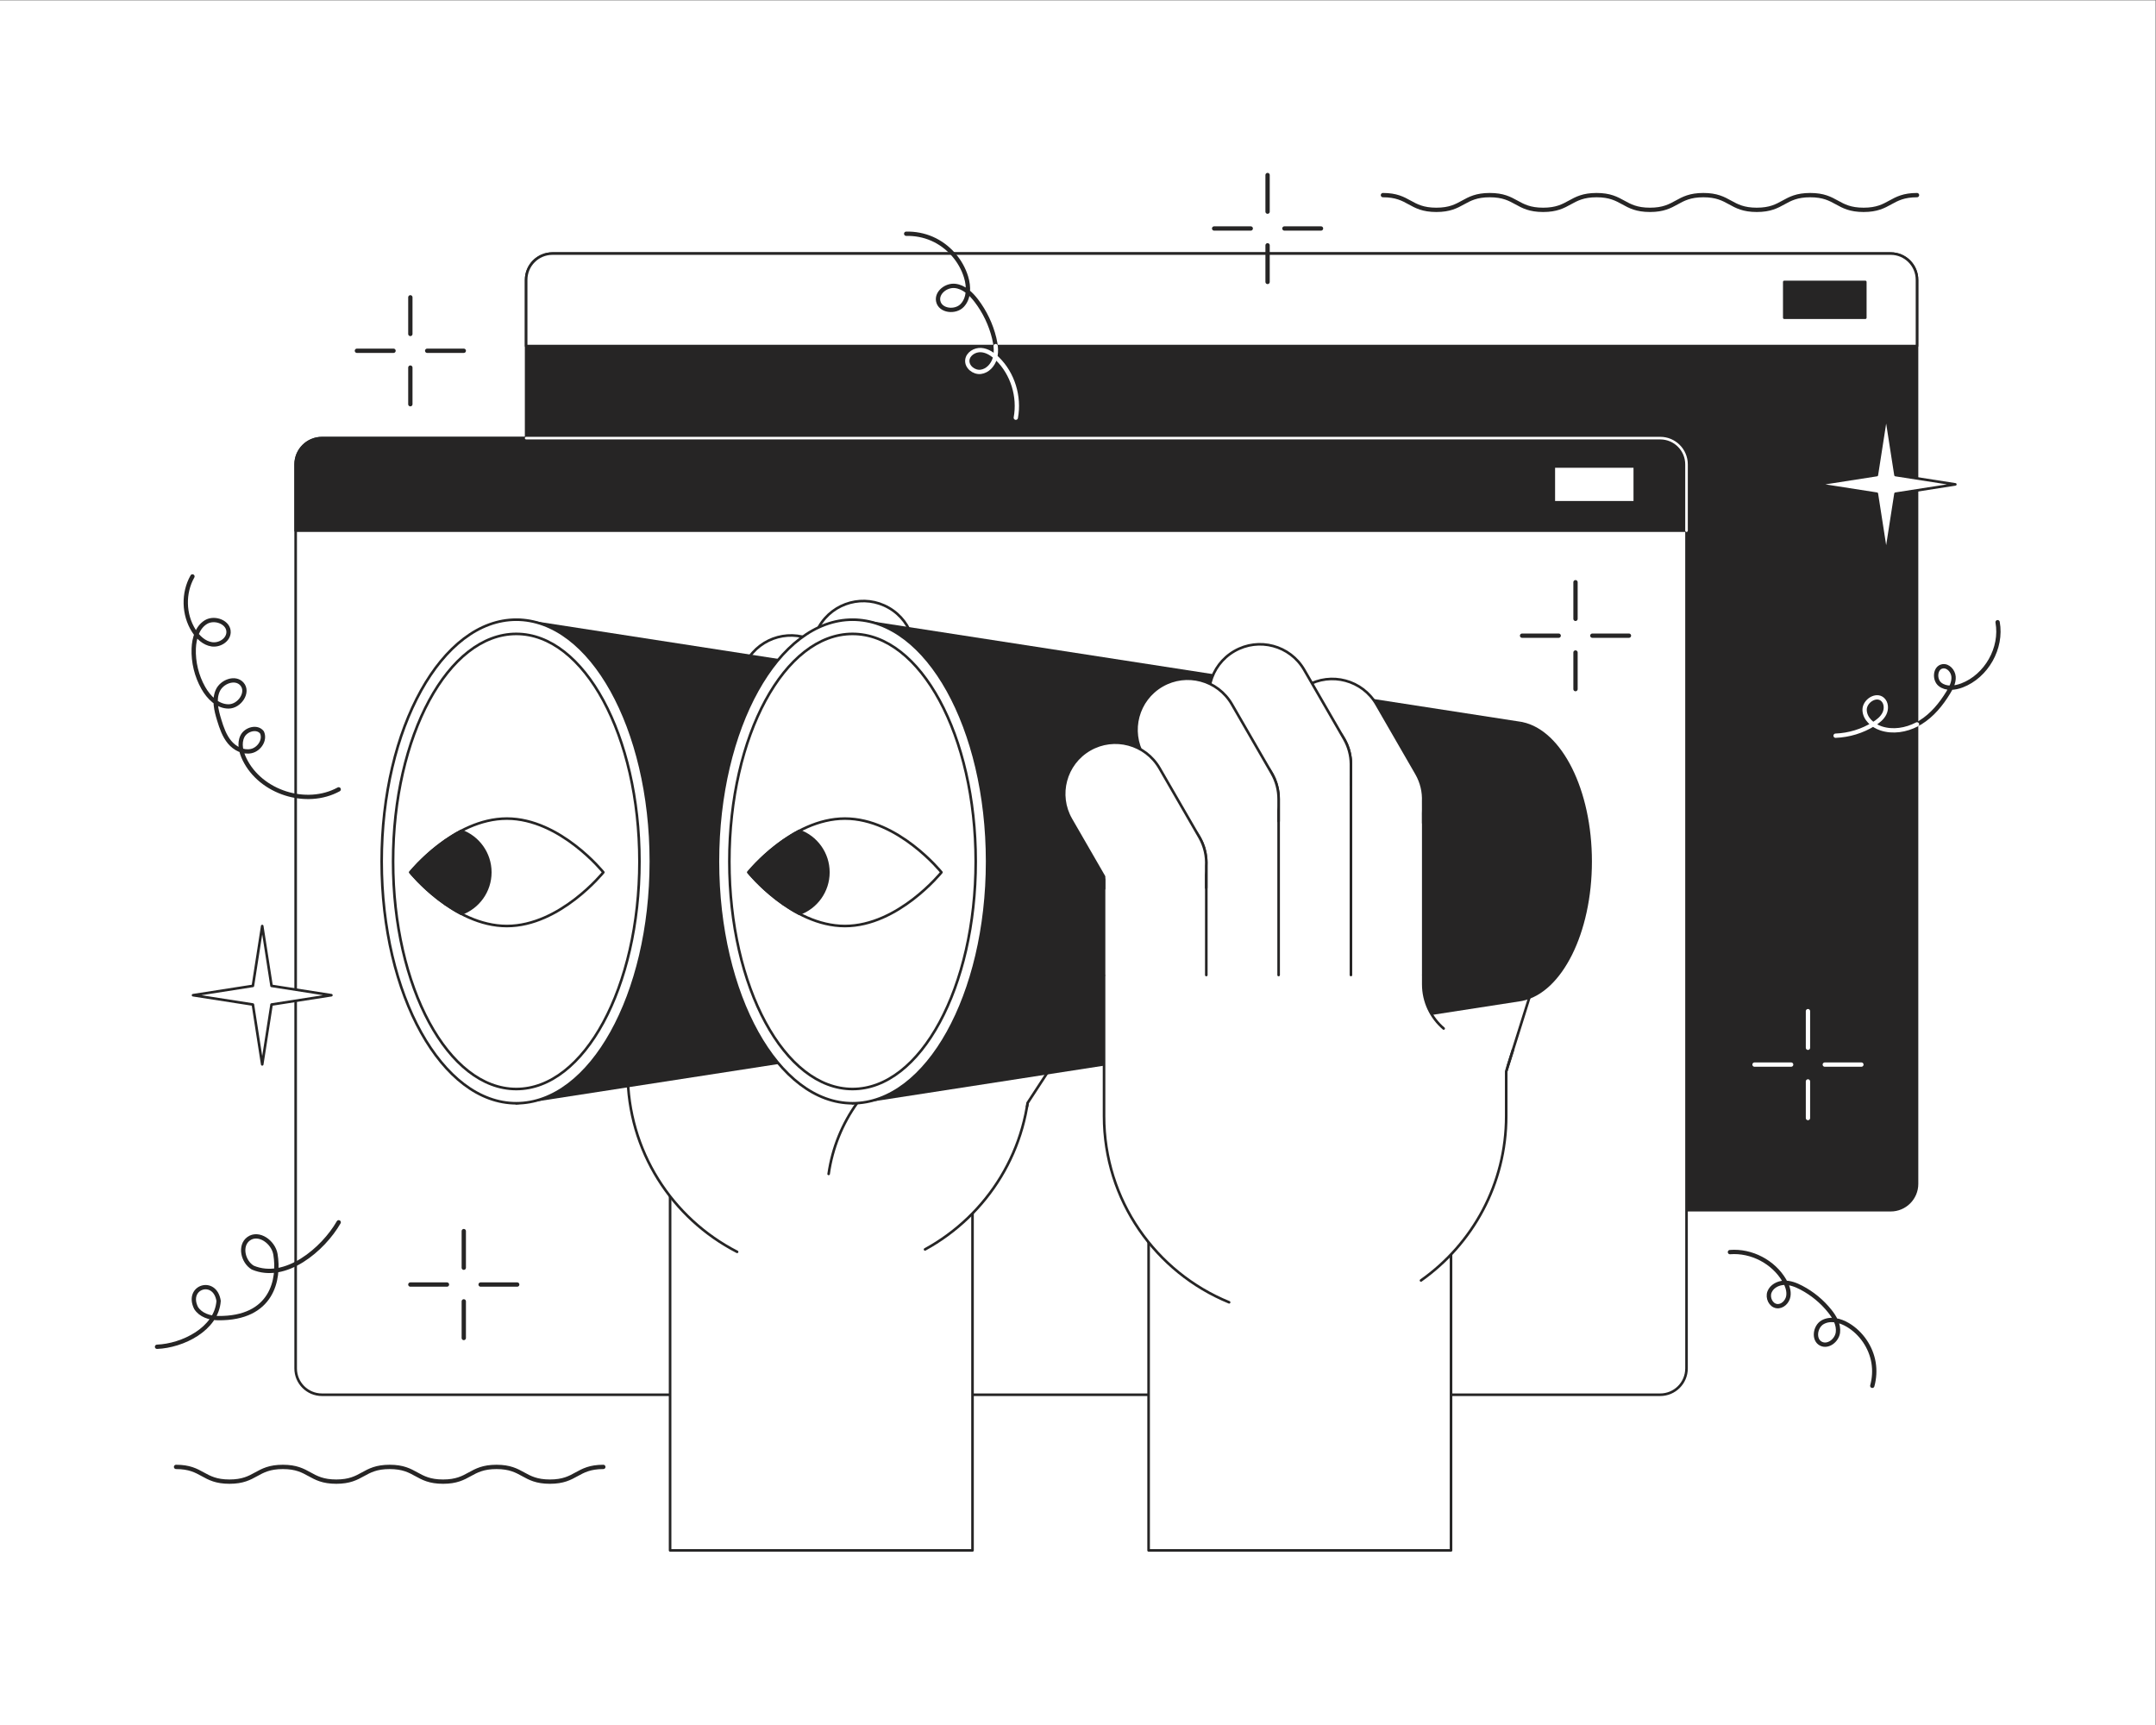
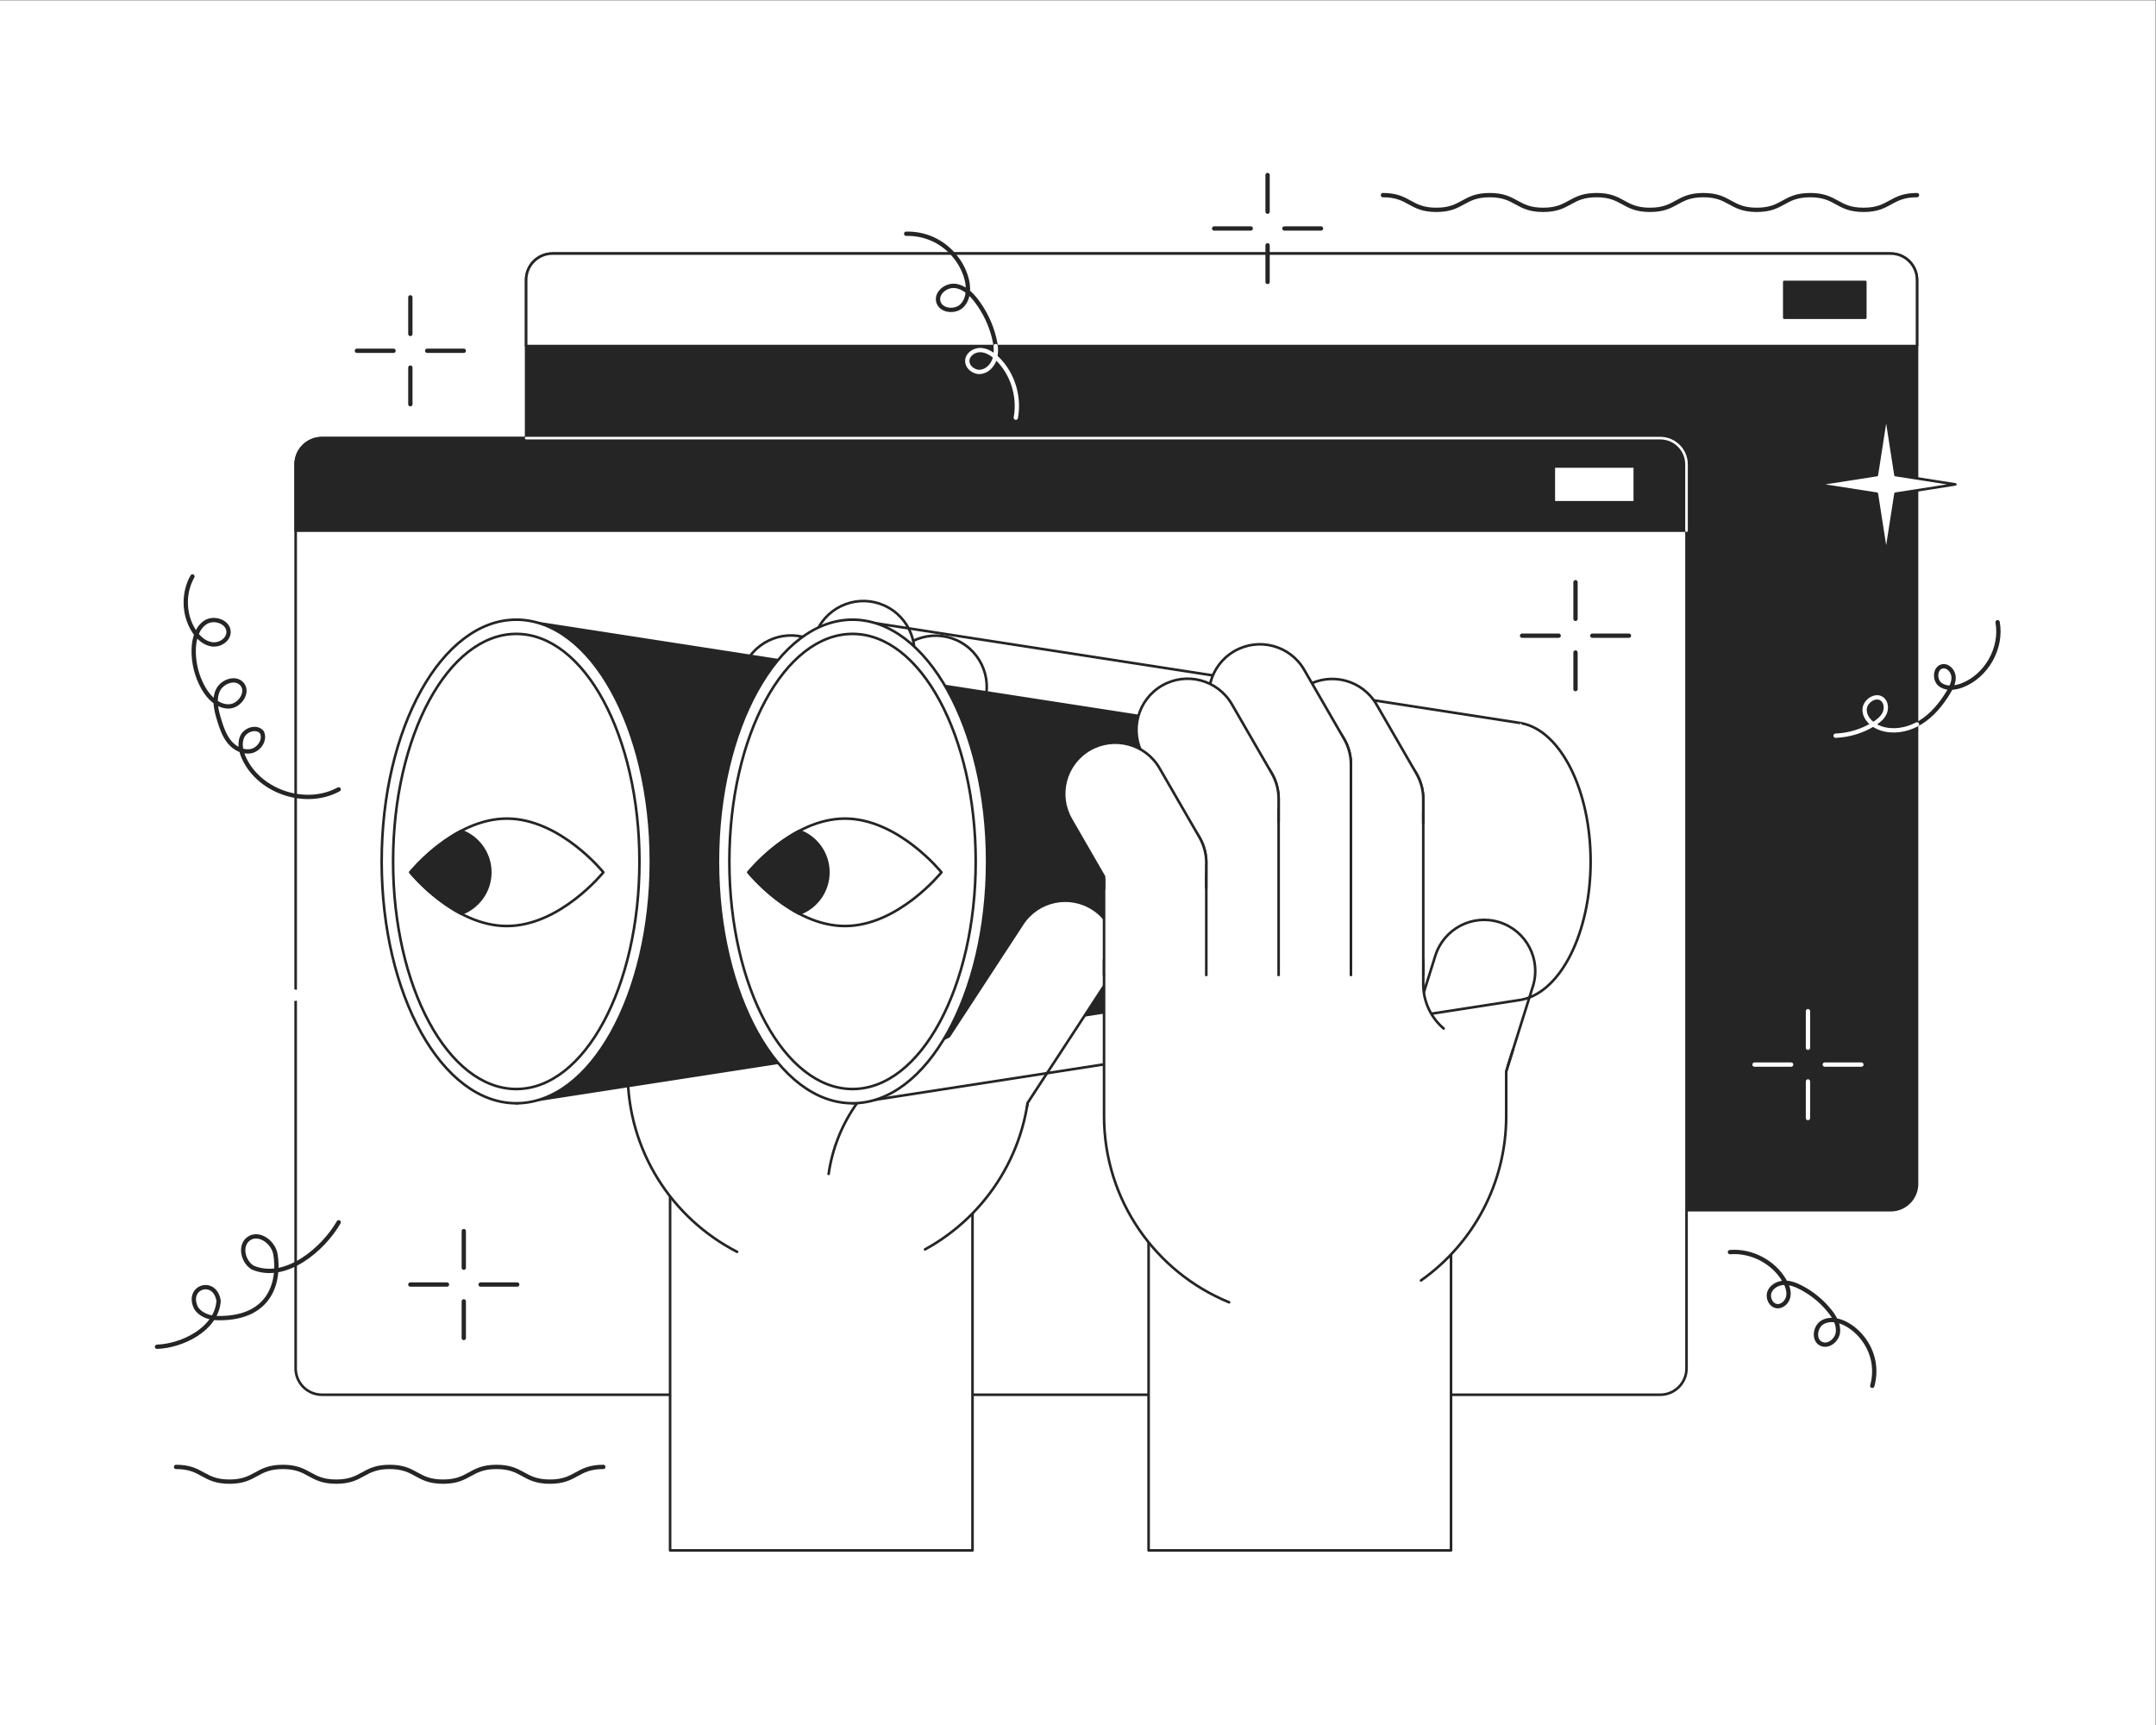
<svg xmlns="http://www.w3.org/2000/svg" xmlns:ns1="http://sodipodi.sourceforge.net/DTD/sodipodi-0.dtd" xmlns:ns2="http://www.inkscape.org/namespaces/inkscape" version="1.1" id="svg2" width="6666.667" height="5333.333" viewBox="0 0 6666.667 5333.333" ns1:docname="221086653_22605c83-9ca8-44a0-871e-51a1fe45a0c0.eps">
  <rect x="0" y="0" width="6666.667" height="5333.333" fill="#808080" stroke="none" />
  <defs id="defs6" />
  <ns1:namedview id="namedview4" pagecolor="#ffffff" bordercolor="#000000" borderopacity="0.25" ns2:showpageshadow="2" ns2:pageopacity="0.0" ns2:pagecheckerboard="0" ns2:deskcolor="#d1d1d1" />
  <g id="g8" ns2:groupmode="layer" ns2:label="ink_ext_XXXXXX" transform="matrix(1.333,0,0,-1.333,0,5333.333)">
    <g id="g10" transform="scale(0.1)">
      <path d="M 50000,0 H 0 V 40000 H 50000 V 0" style="fill:#ffffff;fill-opacity:1;fill-rule:nonzero;stroke:none" id="path12" />
      <path d="M 43858.9,11940.9 H 12814.8 c -336.8,0 -609.9,273.1 -609.9,609.9 v 20968 c 0,336.8 273.1,609.9 609.9,609.9 h 31044.1 c 336.8,0 609.8,-273.1 609.8,-609.9 v -20968 c 0,-336.8 -273,-609.9 -609.8,-609.9" style="fill:#262525;fill-opacity:1;fill-rule:nonzero;stroke:none" id="path14" />
      <path d="M 43858.9,11940.9 H 12814.8 c -336.8,0 -609.9,273.1 -609.9,609.9 v 20968 c 0,336.8 273.1,609.9 609.9,609.9 h 31044.1 c 336.8,0 609.8,-273.1 609.8,-609.9 v -20968 c 0,-336.8 -273,-609.9 -609.8,-609.9 z" style="fill:none;stroke:#262525;stroke-width:60;stroke-linecap:round;stroke-linejoin:round;stroke-miterlimit:10;stroke-dasharray:none;stroke-opacity:1" id="path16" />
      <path d="M 44468.7,31982.9 H 12204.9 v 1535.9 c 0,336.8 273.1,609.9 609.9,609.9 h 31044.1 c 336.8,0 609.8,-273.1 609.8,-609.9 v -1535.9" style="fill:#ffffff;fill-opacity:1;fill-rule:nonzero;stroke:none" id="path18" />
      <path d="M 44468.7,31982.9 H 12204.9 v 1535.9 c 0,336.8 273.1,609.9 609.9,609.9 h 31044.1 c 336.8,0 609.8,-273.1 609.8,-609.9 z" style="fill:none;stroke:#262525;stroke-width:60;stroke-linecap:round;stroke-linejoin:round;stroke-miterlimit:10;stroke-dasharray:none;stroke-opacity:1" id="path20" />
      <path d="m 43269,32640.6 h -1879.2 v 830.3 H 43269 v -830.3" style="fill:#262525;fill-opacity:1;fill-rule:nonzero;stroke:none" id="path22" />
      <path d="m 43269,32640.6 h -1879.2 v 830.3 H 43269 Z" style="fill:none;stroke:#262525;stroke-width:60;stroke-linecap:round;stroke-linejoin:round;stroke-miterlimit:10;stroke-dasharray:none;stroke-opacity:1" id="path24" />
      <path d="M 38512.2,7660.3 H 7468.04 c -336.8,0 -609.83,273.1 -609.83,609.9 v 20968 c 0,336.8 273.03,609.9 609.83,609.9 H 38512.2 c 336.8,0 609.8,-273.1 609.8,-609.9 v -20968 c 0,-336.8 -273,-609.9 -609.8,-609.9" style="fill:#ffffff;fill-opacity:1;fill-rule:nonzero;stroke:none" id="path26" />
      <path d="M 38512.2,7660.3 H 7468.04 c -336.8,0 -609.83,273.1 -609.83,609.9 v 20968 c 0,336.8 273.03,609.9 609.83,609.9 H 38512.2 c 336.8,0 609.8,-273.1 609.8,-609.9 v -20968 c 0,-336.8 -273,-609.9 -609.8,-609.9 z" style="fill:none;stroke:#262525;stroke-width:60;stroke-linecap:round;stroke-linejoin:round;stroke-miterlimit:10;stroke-dasharray:none;stroke-opacity:1" id="path28" />
      <path d="M 39122,27702.3 H 6858.21 v 1535.9 c 0,336.8 273.03,609.9 609.83,609.9 H 38512.2 c 336.8,0 609.8,-273.1 609.8,-609.9 v -1535.9" style="fill:#262525;fill-opacity:1;fill-rule:nonzero;stroke:none" id="path30" />
      <path d="M 39122,27702.3 H 6858.21 v 1535.9 c 0,336.8 273.03,609.9 609.83,609.9 H 38512.2 c 336.8,0 609.8,-273.1 609.8,-609.9 z" style="fill:none;stroke:#262525;stroke-width:60;stroke-linecap:round;stroke-linejoin:round;stroke-miterlimit:10;stroke-dasharray:none;stroke-opacity:1" id="path32" />
      <path d="m 12204.9,29848.1 h 26307.3 c 336.8,0 609.8,-273.1 609.8,-609.9 v -1535.9" style="fill:none;stroke:#ffffff;stroke-width:60;stroke-linecap:round;stroke-linejoin:round;stroke-miterlimit:10;stroke-dasharray:none;stroke-opacity:1" id="path34" />
      <path d="m 37922.2,28360 h -1879.1 v 830.3 h 1879.1 V 28360" style="fill:#ffffff;fill-opacity:1;fill-rule:nonzero;stroke:none" id="path36" />
      <path d="m 37922.2,28360 h -1879.1 v 830.3 h 1879.1 z" style="fill:none;stroke:#262525;stroke-width:60;stroke-linecap:round;stroke-linejoin:round;stroke-miterlimit:10;stroke-dasharray:none;stroke-opacity:1" id="path38" />
      <path d="m 22559.2,4050 h -7015.1 v 9544 h 7015.1 V 4050" style="fill:#ffffff;fill-opacity:1;fill-rule:nonzero;stroke:none" id="path40" />
      <path d="m 22559.2,4050 h -7015.1 v 9544 h 7015.1 z" style="fill:none;stroke:#262525;stroke-width:60;stroke-linecap:round;stroke-linejoin:round;stroke-miterlimit:10;stroke-dasharray:none;stroke-opacity:1" id="path42" />
      <path d="m 19224.7,10462.8 c -2576.1,0 -4664.5,2088.4 -4664.5,4664.5 v 3404.2 h 7405 v -1103.9 c 0,-385.8 312.7,-698.5 698.4,-698.5 h 1225.6 v -1601.8 c 0,-2576.1 -2088.4,-4664.5 -4664.5,-4664.5" style="fill:#ffffff;fill-opacity:1;fill-rule:nonzero;stroke:none" id="path44" />
      <path d="m 17098.8,10974.4 c -1507.2,773.1 -2538.6,2342.6 -2538.6,4152.9 v 3404.2 h 7405 v -1103.9 c 0,-385.8 312.7,-698.5 698.4,-698.5 h 1225.6 v -1601.8 c 0,-1767 -982.6,-3304.6 -2431.2,-4096.1" style="fill:none;stroke:#262525;stroke-width:60;stroke-linecap:round;stroke-linejoin:round;stroke-miterlimit:10;stroke-dasharray:none;stroke-opacity:1" id="path46" />
      <path d="m 19593.1,18398.7 h 2372.1 v 4081.8 c 0,655 -531,1186 -1186.1,1186 -655,0 -1186,-531 -1186,-1186 v -4081.8" style="fill:#ffffff;fill-opacity:1;fill-rule:nonzero;stroke:none" id="path48" />
      <path d="m 21965.2,18398.7 v 4081.8 c 0,655 -531,1186 -1186.1,1186 -655,0 -1186,-531 -1186,-1186 v -3948.4" style="fill:none;stroke:#262525;stroke-width:60;stroke-linecap:round;stroke-linejoin:round;stroke-miterlimit:10;stroke-dasharray:none;stroke-opacity:1" id="path50" />
      <path d="m 20186.3,21451 c 567.3,-327.5 1292.6,-133.2 1620.2,434.1 l 924.7,1601.8 c 327.5,567.2 133.2,1292.6 -434.1,1620.1 -567.3,327.5 -1292.6,133.2 -1620.1,-434.1 l -924.8,-1601.8 c -327.5,-567.2 -133.2,-1292.6 434.1,-1620.1" style="fill:#ffffff;fill-opacity:1;fill-rule:nonzero;stroke:none" id="path52" />
      <path d="m 21965.2,21969.6 v 190.4 l 766,1326.9 c 327.5,567.2 133.2,1292.6 -434.1,1620.1 -567.3,327.5 -1292.6,133.2 -1620.1,-434.1 l -924.8,-1601.8 c -92.4,-160 -143.2,-332.5 -155.9,-505.2 v -594.4" style="fill:none;stroke:#262525;stroke-width:60;stroke-linecap:round;stroke-linejoin:round;stroke-miterlimit:10;stroke-dasharray:none;stroke-opacity:1" id="path54" />
      <path d="m 21965.2,22160 -537,-98.2" style="fill:none;stroke:#262525;stroke-width:60;stroke-linecap:round;stroke-linejoin:round;stroke-miterlimit:10;stroke-dasharray:none;stroke-opacity:1" id="path56" />
      <path d="m 17915.5,18398.7 h 2372 v 4885.8 c 0,655 -531,1186 -1186,1186 -655,0 -1186,-531 -1186,-1186 v -4885.8" style="fill:#ffffff;fill-opacity:1;fill-rule:nonzero;stroke:none" id="path58" />
      <path d="m 20287.5,18398.7 v 4885.8 c 0,655 -531,1186 -1186,1186 -655,0 -1186,-531 -1186,-1186 v -4699.2" style="fill:none;stroke:#262525;stroke-width:60;stroke-linecap:round;stroke-linejoin:round;stroke-miterlimit:10;stroke-dasharray:none;stroke-opacity:1" id="path60" />
      <path d="m 18508.7,22255.1 c 567.3,-327.5 1292.6,-133.2 1620.1,434.1 l 924.8,1601.7 c 327.5,567.3 133.2,1292.7 -434.1,1620.2 -567.3,327.5 -1292.6,133.1 -1620.2,-434.1 l -924.7,-1601.8 c -327.5,-567.3 -133.2,-1292.6 434.1,-1620.1" style="fill:#ffffff;fill-opacity:1;fill-rule:nonzero;stroke:none" id="path62" />
      <path d="m 20287.5,22689.2 v 274.9 l 766.1,1326.8 c 327.5,567.3 133.2,1292.7 -434.1,1620.2 -567.3,327.5 -1292.6,133.1 -1620.2,-434.1 l -924.7,-1601.8 c -107.7,-186.4 -158.9,-389.9 -159.1,-590.7 v -515.3" style="fill:none;stroke:#262525;stroke-width:60;stroke-linecap:round;stroke-linejoin:round;stroke-miterlimit:10;stroke-dasharray:none;stroke-opacity:1" id="path64" />
      <path d="m 19815.5,22885.7 472,78.4" style="fill:none;stroke:#262525;stroke-width:60;stroke-linecap:round;stroke-linejoin:round;stroke-miterlimit:10;stroke-dasharray:none;stroke-opacity:1" id="path66" />
      <path d="m 16237.8,18398.7 h 2372.1 v 4087.2 c 0,655 -531,1186 -1186,1186 -655.1,0 -1186.1,-531 -1186.1,-1186 v -4087.2" style="fill:#ffffff;fill-opacity:1;fill-rule:nonzero;stroke:none" id="path68" />
      <path d="m 18609.9,18398.7 v 4087.2 c 0,655 -531,1186 -1186,1186 -655.1,0 -1186.1,-531 -1186.1,-1186 v -3954.4" style="fill:none;stroke:#262525;stroke-width:60;stroke-linecap:round;stroke-linejoin:round;stroke-miterlimit:10;stroke-dasharray:none;stroke-opacity:1" id="path70" />
      <path d="m 16831,21456.4 c 567.3,-327.5 1292.7,-133.1 1620.2,434.1 l 924.8,1601.8 c 327.5,567.2 133.1,1292.6 -434.2,1620.1 -567.2,327.5 -1292.6,133.2 -1620.1,-434.1 l -924.8,-1601.7 c -327.5,-567.3 -133.1,-1292.7 434.1,-1620.2" style="fill:#ffffff;fill-opacity:1;fill-rule:nonzero;stroke:none" id="path72" />
      <path d="m 18609.9,21926.3 v 239.1 l 766.1,1326.9 c 327.5,567.2 133.1,1292.6 -434.2,1620.1 -567.2,327.5 -1292.6,133.2 -1620.1,-434.1 l -924.8,-1601.7 c -121.4,-210.3 -171.1,-442.3 -156.6,-667.7 l -2.5,-426.6" style="fill:none;stroke:#262525;stroke-width:60;stroke-linecap:round;stroke-linejoin:round;stroke-miterlimit:10;stroke-dasharray:none;stroke-opacity:1" id="path74" />
      <path d="m 18151.4,22102.5 458.5,62.9" style="fill:none;stroke:#262525;stroke-width:60;stroke-linecap:round;stroke-linejoin:round;stroke-miterlimit:10;stroke-dasharray:none;stroke-opacity:1" id="path76" />
      <path d="m 14560.2,18398.7 h 2372.1 v 2601.9 c 0,655 -531,1186 -1186.1,1186 -655,0 -1186,-531 -1186,-1186 v -2601.9" style="fill:#ffffff;fill-opacity:1;fill-rule:nonzero;stroke:none" id="path78" />
      <path d="m 16932.3,18398.7 v 2601.9 c 0,655 -531,1186 -1186.1,1186 -655,0 -1186,-531 -1186,-1186 v -2601.9" style="fill:none;stroke:#262525;stroke-width:60;stroke-linecap:round;stroke-linejoin:round;stroke-miterlimit:10;stroke-dasharray:none;stroke-opacity:1" id="path80" />
      <path d="m 15153.4,19972.6 c 567.3,-327.5 1292.6,-133.1 1620.2,434.1 l 924.7,1601.8 c 327.5,567.2 133.2,1292.6 -434.1,1620.1 -567.3,327.5 -1292.6,133.2 -1620.1,-434.1 l -924.8,-1601.8 c -327.5,-567.2 -133.2,-1292.6 434.1,-1620.1" style="fill:#ffffff;fill-opacity:1;fill-rule:nonzero;stroke:none" id="path82" />
      <path d="m 16932.3,20438.3 v 243.3 l 766,1326.9 c 327.5,567.2 133.2,1292.6 -434.1,1620.1 -567.3,327.5 -1292.6,133.2 -1620.1,-434.1 l -924.8,-1601.8 c -107.9,-186.8 -159.1,-390.8 -159.1,-592.1 v -445.7" style="fill:none;stroke:#262525;stroke-width:60;stroke-linecap:round;stroke-linejoin:round;stroke-miterlimit:10;stroke-dasharray:none;stroke-opacity:1" id="path84" />
      <path d="m 16422.2,20619.9 510.1,61.7" style="fill:none;stroke:#262525;stroke-width:60;stroke-linecap:round;stroke-linejoin:round;stroke-miterlimit:10;stroke-dasharray:none;stroke-opacity:1" id="path86" />
      <path d="m 29097.4,20028.9 c 0,1653.3 -692.6,3015.7 -1585,3203 0,0.1 -31.1,6.2 -31.1,6.2 l -15505.5,2399 V 14420.7 l 15509,2399.6 27.6,5.5 c 892.4,187.4 1585,1549.9 1585,3203.1" style="fill:#262525;fill-opacity:1;fill-rule:nonzero;stroke:none" id="path88" />
      <path d="m 29097.4,20028.9 c 0,1653.3 -692.6,3015.7 -1585,3203 0,0.1 -31.1,6.2 -31.1,6.2 l -15505.5,2399 V 14420.7 l 15509,2399.6 27.6,5.5 c 892.4,187.4 1585,1549.9 1585,3203.1 z" style="fill:none;stroke:#262525;stroke-width:60;stroke-linecap:round;stroke-linejoin:round;stroke-miterlimit:10;stroke-dasharray:none;stroke-opacity:1" id="path90" />
      <path d="m 15098.1,20028.9 c 0,-3097.3 -1397.9,-5608.2 -3122.3,-5608.2 -1724.4,0 -3122.29,2510.9 -3122.29,5608.2 0,3097.4 1397.89,5608.2 3122.29,5608.2 1724.4,0 3122.3,-2510.8 3122.3,-5608.2" style="fill:#ffffff;fill-opacity:1;fill-rule:nonzero;stroke:none" id="path92" />
      <path d="m 15098.1,20028.9 c 0,-3097.3 -1397.9,-5608.2 -3122.3,-5608.2 -1724.4,0 -3122.29,2510.9 -3122.29,5608.2 0,3097.4 1397.89,5608.2 3122.29,5608.2 1724.4,0 3122.3,-2510.8 3122.3,-5608.2 z" style="fill:none;stroke:#262525;stroke-width:60;stroke-linecap:round;stroke-linejoin:round;stroke-miterlimit:10;stroke-dasharray:none;stroke-opacity:1" id="path94" />
      <path d="m 14833.1,20028.9 c 0,-2915 -1279.2,-5278 -2857.3,-5278 -1578,0 -2857.29,2363 -2857.29,5278 0,2915 1279.29,5278.1 2857.29,5278.1 1578.1,0 2857.3,-2363.1 2857.3,-5278.1" style="fill:#ffffff;fill-opacity:1;fill-rule:nonzero;stroke:none" id="path96" />
      <path d="m 14833.1,20028.9 c 0,-2915 -1279.2,-5278 -2857.3,-5278 -1578,0 -2857.29,2363 -2857.29,5278 0,2915 1279.29,5278.1 2857.29,5278.1 1578.1,0 2857.3,-2363.1 2857.3,-5278.1 z" style="fill:none;stroke:#262525;stroke-width:60;stroke-linecap:round;stroke-linejoin:round;stroke-miterlimit:10;stroke-dasharray:none;stroke-opacity:1" id="path98" />
      <path d="m 13996.3,19777.5 c 0,0 -1002.3,-1246 -2238.7,-1246 -1236.5,0 -2238.77,1246 -2238.77,1246 0,0 1002.27,1246 2238.77,1246 1236.4,0 2238.7,-1246 2238.7,-1246" style="fill:#ffffff;fill-opacity:1;fill-rule:nonzero;stroke:none" id="path100" />
      <path d="m 13996.3,19777.5 c 0,0 -1002.3,-1246 -2238.7,-1246 -1236.5,0 -2238.77,1246 -2238.77,1246 0,0 1002.27,1246 2238.77,1246 1236.4,0 2238.7,-1246 2238.7,-1246 z" style="fill:none;stroke:#262525;stroke-width:60;stroke-linecap:round;stroke-linejoin:round;stroke-miterlimit:10;stroke-dasharray:none;stroke-opacity:1" id="path102" />
      <path d="m 9518.83,19777.5 c 0,0 477.23,-593.1 1179.27,-960.9 393.6,141.8 675.1,518.5 675.1,960.9 0,442.5 -281.5,819.2 -675.1,961 -702.04,-367.8 -1179.27,-961 -1179.27,-961" style="fill:#262525;fill-opacity:1;fill-rule:nonzero;stroke:none" id="path104" />
      <path d="m 9518.83,19777.5 c 0,0 477.23,-593.1 1179.27,-960.9 393.6,141.8 675.1,518.5 675.1,960.9 0,442.5 -281.5,819.2 -675.1,961 -702.04,-367.8 -1179.27,-961 -1179.27,-961 z" style="fill:none;stroke:#262525;stroke-width:60;stroke-linecap:round;stroke-linejoin:round;stroke-miterlimit:10;stroke-dasharray:none;stroke-opacity:1" id="path106" />
      <path d="m 22701.5,12690.5 -1985.7,1297.6 3001.8,4593.6 c 358.3,548.4 1093.3,702.4 1641.6,344.1 548.4,-358.3 702.4,-1093.3 344.1,-1641.7 l -3001.8,-4593.6" style="fill:#ffffff;fill-opacity:1;fill-rule:nonzero;stroke:none" id="path108" />
      <path d="m 23824.9,14351.4 12.2,76.9 1866.2,2855.8 c 358.3,548.4 204.3,1283.4 -344.1,1641.7 -548.3,358.3 -1283.3,204.3 -1641.6,-344.1 l -1704.2,-2607.9 -776,-390 c -1089.9,-547.9 -1842.8,-1594.5 -2015.6,-2802" style="fill:none;stroke:#262525;stroke-width:60;stroke-linecap:round;stroke-linejoin:round;stroke-miterlimit:10;stroke-dasharray:none;stroke-opacity:1" id="path110" />
      <path d="m 33913.7,11897.6 -2263,711.1 1644.9,5235.2 c 196.3,624.9 862.1,972.3 1487,775.9 624.9,-196.3 972.3,-862.1 776,-1487 l -1644.9,-5235.2" style="fill:#ffffff;fill-opacity:1;fill-rule:nonzero;stroke:none" id="path112" />
      <path d="m 33913.7,11897.6 -2263,711.1 1644.9,5235.2 c 196.3,624.9 862.1,972.3 1487,775.9 624.9,-196.3 972.3,-862.1 776,-1487 z" style="fill:none;stroke:#262525;stroke-width:60;stroke-linecap:round;stroke-linejoin:round;stroke-miterlimit:10;stroke-dasharray:none;stroke-opacity:1" id="path114" />
-       <path d="m 36897.6,20028.9 c 0,1653.3 -692.6,3015.7 -1585,3203 0,0.1 -31.1,6.2 -31.1,6.2 l -15505.4,2399 V 14420.7 l 15508.9,2399.6 27.6,5.5 c 892.4,187.4 1585,1549.9 1585,3203.1" style="fill:#262525;fill-opacity:1;fill-rule:nonzero;stroke:none" id="path116" />
      <path d="m 36897.6,20028.9 c 0,1653.3 -692.6,3015.7 -1585,3203 0,0.1 -31.1,6.2 -31.1,6.2 l -15505.4,2399 V 14420.7 l 15508.9,2399.6 27.6,5.5 c 892.4,187.4 1585,1549.9 1585,3203.1 z" style="fill:none;stroke:#262525;stroke-width:60;stroke-linecap:round;stroke-linejoin:round;stroke-miterlimit:10;stroke-dasharray:none;stroke-opacity:1" id="path118" />
      <path d="m 22898.4,20028.9 c 0,-3097.3 -1397.9,-5608.2 -3122.3,-5608.2 -1724.4,0 -3122.3,2510.9 -3122.3,5608.2 0,3097.4 1397.9,5608.2 3122.3,5608.2 1724.4,0 3122.3,-2510.8 3122.3,-5608.2" style="fill:#ffffff;fill-opacity:1;fill-rule:nonzero;stroke:none" id="path120" />
      <path d="m 22898.4,20028.9 c 0,-3097.3 -1397.9,-5608.2 -3122.3,-5608.2 -1724.4,0 -3122.3,2510.9 -3122.3,5608.2 0,3097.4 1397.9,5608.2 3122.3,5608.2 1724.4,0 3122.3,-2510.8 3122.3,-5608.2 z" style="fill:none;stroke:#262525;stroke-width:60;stroke-linecap:round;stroke-linejoin:round;stroke-miterlimit:10;stroke-dasharray:none;stroke-opacity:1" id="path122" />
      <path d="m 22633.4,20028.9 c 0,-2915 -1279.3,-5278 -2857.3,-5278 -1578.1,0 -2857.3,2363 -2857.3,5278 0,2915 1279.2,5278.1 2857.3,5278.1 1578,0 2857.3,-2363.1 2857.3,-5278.1" style="fill:#ffffff;fill-opacity:1;fill-rule:nonzero;stroke:none" id="path124" />
      <path d="m 22633.4,20028.9 c 0,-2915 -1279.3,-5278 -2857.3,-5278 -1578.1,0 -2857.3,2363 -2857.3,5278 0,2915 1279.2,5278.1 2857.3,5278.1 1578,0 2857.3,-2363.1 2857.3,-5278.1 z" style="fill:none;stroke:#262525;stroke-width:60;stroke-linecap:round;stroke-linejoin:round;stroke-miterlimit:10;stroke-dasharray:none;stroke-opacity:1" id="path126" />
      <path d="m 21838.8,19777.5 c 0,0 -1002.3,-1246 -2238.8,-1246 -1236.4,0 -2238.7,1246 -2238.7,1246 0,0 1002.3,1246 2238.7,1246 1236.5,0 2238.8,-1246 2238.8,-1246" style="fill:#ffffff;fill-opacity:1;fill-rule:nonzero;stroke:none" id="path128" />
      <path d="m 21838.8,19777.5 c 0,0 -1002.3,-1246 -2238.8,-1246 -1236.4,0 -2238.7,1246 -2238.7,1246 0,0 1002.3,1246 2238.7,1246 1236.5,0 2238.8,-1246 2238.8,-1246 z" style="fill:none;stroke:#262525;stroke-width:60;stroke-linecap:round;stroke-linejoin:round;stroke-miterlimit:10;stroke-dasharray:none;stroke-opacity:1" id="path130" />
      <path d="m 17361.3,19777.5 c 0,0 477.2,-593.1 1179.3,-960.9 393.6,141.8 675.1,518.5 675.1,960.9 0,442.5 -281.5,819.2 -675.1,961 -702.1,-367.8 -1179.3,-961 -1179.3,-961" style="fill:#262525;fill-opacity:1;fill-rule:nonzero;stroke:none" id="path132" />
      <path d="m 17361.3,19777.5 c 0,0 477.2,-593.1 1179.3,-960.9 393.6,141.8 675.1,518.5 675.1,960.9 0,442.5 -281.5,819.2 -675.1,961 -702.1,-367.8 -1179.3,-961 -1179.3,-961 z" style="fill:none;stroke:#262525;stroke-width:60;stroke-linecap:round;stroke-linejoin:round;stroke-miterlimit:10;stroke-dasharray:none;stroke-opacity:1" id="path134" />
      <path d="m 33659.2,4050 h -7015.1 v 8358.7 h 7015.1 V 4050" style="fill:#ffffff;fill-opacity:1;fill-rule:nonzero;stroke:none" id="path136" />
      <path d="m 33659.2,4050 h -7015.1 v 8358.7 h 7015.1 z" style="fill:none;stroke:#262525;stroke-width:60;stroke-linecap:round;stroke-linejoin:round;stroke-miterlimit:10;stroke-dasharray:none;stroke-opacity:1" id="path138" />
      <path d="m 30274.9,9459.2 c -2576.2,0 -4664.5,2088.3 -4664.5,4664.5 v 3623.2 h 7404.9 v -566.8 c 0,-664 483.5,-1229 1139.4,-1331.8 l 784.6,-122.8 v -1601.8 c 0,-2576.2 -2088.3,-4664.5 -4664.4,-4664.5" style="fill:#ffffff;fill-opacity:1;fill-rule:nonzero;stroke:none" id="path140" />
      <path d="m 32962.8,10311.1 c 1195.7,844.5 1976.5,2237.3 1976.5,3812.6 v 1038.2 l 155.8,495.8" style="fill:none;stroke:#262525;stroke-width:60;stroke-linecap:round;stroke-linejoin:round;stroke-miterlimit:10;stroke-dasharray:none;stroke-opacity:1" id="path142" />
      <path d="m 33488.5,16154.4 c -291.6,249 -473.2,618.8 -473.2,1025.7 v 566.8 h -7404.9 v -3623.2 c 0,-1952.3 1199.3,-3624.4 2901.3,-4319.8" style="fill:none;stroke:#262525;stroke-width:60;stroke-linecap:round;stroke-linejoin:round;stroke-miterlimit:10;stroke-dasharray:none;stroke-opacity:1" id="path144" />
      <path d="m 33015.3,17395 h -2372 v 4081.8 c 0,655 531,1186 1186,1186 655,0 1186,-531 1186,-1186 V 17395" style="fill:#ffffff;fill-opacity:1;fill-rule:nonzero;stroke:none" id="path146" />
      <path d="m 30643.3,17562.4 v 3914.4 c 0,655 531,1186 1186,1186 655,0 1186,-531 1186,-1186 V 17395" style="fill:none;stroke:#262525;stroke-width:60;stroke-linecap:round;stroke-linejoin:round;stroke-miterlimit:10;stroke-dasharray:none;stroke-opacity:1" id="path148" />
      <path d="m 32422.1,20447.3 c -567.2,-327.5 -1292.6,-133.1 -1620.1,434.2 l -924.8,1601.7 c -327.5,567.3 -133.1,1292.6 434.1,1620.1 567.3,327.6 1292.7,133.2 1620.2,-434.1 l 924.8,-1601.7 c 327.5,-567.3 133.1,-1292.7 -434.2,-1620.2" style="fill:#ffffff;fill-opacity:1;fill-rule:nonzero;stroke:none" id="path150" />
      <path d="m 30643.3,20853 v 303.3 l -766.1,1326.9 c -327.5,567.3 -133.1,1292.6 434.1,1620.1 567.3,327.6 1292.7,133.2 1620.2,-434.1 l 924.8,-1601.7 c 117.3,-203.3 167.7,-427 157.8,-645.3 l 1.2,-504.2" style="fill:none;stroke:#262525;stroke-width:60;stroke-linecap:round;stroke-linejoin:round;stroke-miterlimit:10;stroke-dasharray:none;stroke-opacity:1" id="path152" />
      <path d="m 31337.7,17395 h -2372 v 4885.9 c 0,655 531,1186 1186,1186 655,0 1186,-531 1186,-1186 V 17395" style="fill:#ffffff;fill-opacity:1;fill-rule:nonzero;stroke:none" id="path154" />
      <path d="m 28965.7,17616.3 v 4664.6 c 0,655 531,1186 1186,1186 655,0 1186,-531 1186,-1186 V 17395" style="fill:none;stroke:#262525;stroke-width:60;stroke-linecap:round;stroke-linejoin:round;stroke-miterlimit:10;stroke-dasharray:none;stroke-opacity:1" id="path156" />
      <path d="m 30744.5,21251.4 c -567.3,-327.5 -1292.6,-133.2 -1620.1,434.1 l -924.8,1601.8 c -327.5,567.2 -133.2,1292.6 434.1,1620.1 567.3,327.5 1292.6,133.2 1620.1,-434.1 l 924.8,-1601.8 c 327.5,-567.2 133.2,-1292.6 -434.1,-1620.1" style="fill:#ffffff;fill-opacity:1;fill-rule:nonzero;stroke:none" id="path158" />
      <path d="m 28965.7,21685.5 v 274.9 l -766.1,1326.9 c -327.5,567.2 -133.2,1292.6 434.1,1620.1 567.3,327.5 1292.6,133.2 1620.1,-434.1 l 924.8,-1601.8 c 105.8,-183.1 157.1,-382.8 159.1,-580.2 v -496.9" style="fill:none;stroke:#262525;stroke-width:60;stroke-linecap:round;stroke-linejoin:round;stroke-miterlimit:10;stroke-dasharray:none;stroke-opacity:1" id="path160" />
      <path d="M 29660.1,17395 H 27288 v 4087.2 c 0,655 531,1186 1186.1,1186 655,0 1186,-531 1186,-1186 V 17395" style="fill:#ffffff;fill-opacity:1;fill-rule:nonzero;stroke:none" id="path162" />
      <path d="m 27288,17616.3 v 3865.9 c 0,655 531,1186 1186.1,1186 655,0 1186,-531 1186,-1186 V 17395" style="fill:none;stroke:#262525;stroke-width:60;stroke-linecap:round;stroke-linejoin:round;stroke-miterlimit:10;stroke-dasharray:none;stroke-opacity:1" id="path164" />
      <path d="m 29066.9,20452.8 c -567.3,-327.6 -1292.7,-133.2 -1620.2,434.1 l -924.7,1601.7 c -327.6,567.3 -133.2,1292.6 434.1,1620.2 567.2,327.5 1292.6,133.1 1620.1,-434.2 l 924.8,-1601.7 c 327.5,-567.3 133.1,-1292.6 -434.1,-1620.1" style="fill:#ffffff;fill-opacity:1;fill-rule:nonzero;stroke:none" id="path166" />
      <path d="m 27288,20855.7 v 306 l -766,1326.9 c -327.6,567.3 -133.2,1292.6 434.1,1620.2 567.2,327.5 1292.6,133.1 1620.1,-434.2 l 924.8,-1601.7 c 107.6,-186.4 158.9,-389.9 159.1,-590.7 v -520.8" style="fill:none;stroke:#262525;stroke-width:60;stroke-linecap:round;stroke-linejoin:round;stroke-miterlimit:10;stroke-dasharray:none;stroke-opacity:1" id="path168" />
      <path d="m 27982.4,17395 h -2372 v 2602 c 0,655 531,1186 1186,1186 655,0 1186,-531 1186,-1186 v -2602" style="fill:#ffffff;fill-opacity:1;fill-rule:nonzero;stroke:none" id="path170" />
      <path d="m 25610.4,17395 v 2602 c 0,655 531,1186 1186,1186 655,0 1186,-531 1186,-1186 v -2602" style="fill:none;stroke:#262525;stroke-width:60;stroke-linecap:round;stroke-linejoin:round;stroke-miterlimit:10;stroke-dasharray:none;stroke-opacity:1" id="path172" />
      <path d="m 27389.2,18968.9 c -567.2,-327.5 -1292.6,-133.1 -1620.1,434.2 l -924.8,1601.7 c -327.5,567.3 -133.1,1292.6 434.1,1620.2 567.3,327.5 1292.7,133.1 1620.2,-434.2 l 924.8,-1601.7 c 327.5,-567.3 133.1,-1292.6 -434.2,-1620.2" style="fill:#ffffff;fill-opacity:1;fill-rule:nonzero;stroke:none" id="path174" />
      <path d="m 27980.3,19418.7 v 507 c 13.5,224.1 -36.3,454.4 -156.9,663.4 l -924.8,1601.7 c -327.5,567.3 -1052.9,761.7 -1620.2,434.2 -567.2,-327.6 -761.6,-1052.9 -434.1,-1620.2 l 766.1,-1326.9 v -279.5" style="fill:none;stroke:#262525;stroke-width:60;stroke-linecap:round;stroke-linejoin:round;stroke-miterlimit:10;stroke-dasharray:none;stroke-opacity:1" id="path176" />
      <path d="m 9518.83,32264.4 v 849.3" style="fill:none;stroke:#262525;stroke-width:100;stroke-linecap:round;stroke-linejoin:round;stroke-miterlimit:10;stroke-dasharray:none;stroke-opacity:1" id="path178" />
      <path d="m 9518.83,30634.6 v 849.3" style="fill:none;stroke:#262525;stroke-width:100;stroke-linecap:round;stroke-linejoin:round;stroke-miterlimit:10;stroke-dasharray:none;stroke-opacity:1" id="path180" />
      <path d="m 9909.11,31874.2 h 849.29" style="fill:none;stroke:#262525;stroke-width:100;stroke-linecap:round;stroke-linejoin:round;stroke-miterlimit:10;stroke-dasharray:none;stroke-opacity:1" id="path182" />
      <path d="m 8279.3,31874.2 h 849.24" style="fill:none;stroke:#262525;stroke-width:100;stroke-linecap:round;stroke-linejoin:round;stroke-miterlimit:10;stroke-dasharray:none;stroke-opacity:1" id="path184" />
      <path d="M 29403.8,35100.8 V 35950" style="fill:none;stroke:#262525;stroke-width:100;stroke-linecap:round;stroke-linejoin:round;stroke-miterlimit:10;stroke-dasharray:none;stroke-opacity:1" id="path186" />
      <path d="m 29403.8,33470.9 v 849.3" style="fill:none;stroke:#262525;stroke-width:100;stroke-linecap:round;stroke-linejoin:round;stroke-miterlimit:10;stroke-dasharray:none;stroke-opacity:1" id="path188" />
      <path d="m 29794.1,34710.5 h 849.2" style="fill:none;stroke:#262525;stroke-width:100;stroke-linecap:round;stroke-linejoin:round;stroke-miterlimit:10;stroke-dasharray:none;stroke-opacity:1" id="path190" />
      <path d="m 28164.2,34710.5 h 849.3" style="fill:none;stroke:#262525;stroke-width:100;stroke-linecap:round;stroke-linejoin:round;stroke-miterlimit:10;stroke-dasharray:none;stroke-opacity:1" id="path192" />
      <path d="m 10758.4,10606.4 v 849.2" style="fill:none;stroke:#262525;stroke-width:100;stroke-linecap:round;stroke-linejoin:round;stroke-miterlimit:10;stroke-dasharray:none;stroke-opacity:1" id="path194" />
      <path d="m 10758.4,8976.6 v 849.2" style="fill:none;stroke:#262525;stroke-width:100;stroke-linecap:round;stroke-linejoin:round;stroke-miterlimit:10;stroke-dasharray:none;stroke-opacity:1" id="path196" />
      <path d="m 11148.6,10216.1 h 849.3" style="fill:none;stroke:#262525;stroke-width:100;stroke-linecap:round;stroke-linejoin:round;stroke-miterlimit:10;stroke-dasharray:none;stroke-opacity:1" id="path198" />
      <path d="m 9518.83,10216.1 h 849.27" style="fill:none;stroke:#262525;stroke-width:100;stroke-linecap:round;stroke-linejoin:round;stroke-miterlimit:10;stroke-dasharray:none;stroke-opacity:1" id="path200" />
      <path d="m 41939.1,15707.9 v 849.2" style="fill:none;stroke:#ffffff;stroke-width:100;stroke-linecap:round;stroke-linejoin:round;stroke-miterlimit:10;stroke-dasharray:none;stroke-opacity:1" id="path202" />
      <path d="m 41939.1,14078.1 v 849.2" style="fill:none;stroke:#ffffff;stroke-width:100;stroke-linecap:round;stroke-linejoin:round;stroke-miterlimit:10;stroke-dasharray:none;stroke-opacity:1" id="path204" />
      <path d="m 42329.4,15317.6 h 849.2" style="fill:none;stroke:#ffffff;stroke-width:100;stroke-linecap:round;stroke-linejoin:round;stroke-miterlimit:10;stroke-dasharray:none;stroke-opacity:1" id="path206" />
      <path d="m 40699.6,15317.6 h 849.2" style="fill:none;stroke:#ffffff;stroke-width:100;stroke-linecap:round;stroke-linejoin:round;stroke-miterlimit:10;stroke-dasharray:none;stroke-opacity:1" id="path208" />
      <path d="m 36546.9,25656.4 v 849.2" style="fill:none;stroke:#262525;stroke-width:100;stroke-linecap:round;stroke-linejoin:round;stroke-miterlimit:10;stroke-dasharray:none;stroke-opacity:1" id="path210" />
      <path d="m 36546.9,24026.6 v 849.2" style="fill:none;stroke:#262525;stroke-width:100;stroke-linecap:round;stroke-linejoin:round;stroke-miterlimit:10;stroke-dasharray:none;stroke-opacity:1" id="path212" />
      <path d="m 36937.2,25266.1 h 849.2" style="fill:none;stroke:#262525;stroke-width:100;stroke-linecap:round;stroke-linejoin:round;stroke-miterlimit:10;stroke-dasharray:none;stroke-opacity:1" id="path214" />
      <path d="m 35307.4,25266.1 h 849.2" style="fill:none;stroke:#262525;stroke-width:100;stroke-linecap:round;stroke-linejoin:round;stroke-miterlimit:10;stroke-dasharray:none;stroke-opacity:1" id="path216" />
      <path d="m 32079.8,35484.3 c 619.4,0 619.4,-341.5 1238.8,-341.5 619.5,0 619.5,341.5 1238.9,341.5 619.4,0 619.4,-341.5 1238.9,-341.5 619.4,0 619.4,341.5 1238.8,341.5 619.5,0 619.5,-341.5 1238.9,-341.5 619.4,0 619.4,341.5 1238.8,341.5 619.5,0 619.5,-341.5 1238.9,-341.5 619.4,0 619.4,341.5 1238.9,341.5 619.5,0 619.5,-341.5 1239,-341.5 619.5,0 619.5,341.5 1239,341.5" style="fill:none;stroke:#262525;stroke-width:100;stroke-linecap:round;stroke-linejoin:round;stroke-miterlimit:10;stroke-dasharray:none;stroke-opacity:1" id="path218" />
      <path d="m 4083.94,5986.1 c 619.42,0 619.42,-341.5 1238.84,-341.5 619.45,0 619.45,341.5 1238.89,341.5 619.42,0 619.42,-341.5 1238.83,-341.5 619.42,0 619.42,341.5 1238.84,341.5 619.45,0 619.45,-341.5 1238.86,-341.5 619.5,0 619.5,341.5 1238.9,341.5 619.5,0 619.5,-341.5 1239,-341.5 619.5,0 619.5,341.5 1239.1,341.5" style="fill:none;stroke:#262525;stroke-width:100;stroke-linecap:round;stroke-linejoin:round;stroke-miterlimit:10;stroke-dasharray:none;stroke-opacity:1" id="path220" />
      <path d="m 43753.2,30379.7 216.5,-1388.1 1388,-216.4 -1388,-216.5 -216.5,-1388 -216.4,1388 -1388.1,216.5 1388.1,216.4 216.4,1388.1" style="fill:#ffffff;fill-opacity:1;fill-rule:nonzero;stroke:none" id="path222" />
      <path d="m 43753.2,30379.7 216.5,-1388.1 1388,-216.4 -1388,-216.5 -216.5,-1388 -216.4,1388 -1388.1,216.5 1388.1,216.4 z" style="fill:none;stroke:#262525;stroke-width:60;stroke-linecap:round;stroke-linejoin:round;stroke-miterlimit:10;stroke-dasharray:none;stroke-opacity:1" id="path224" />
      <path d="m 6082.65,18531.5 216.45,-1388 1388.07,-216.5 -1388.07,-216.4 -216.45,-1388.1 -216.44,1388.1 -1388.07,216.4 1388.07,216.5 216.44,1388" style="fill:#ffffff;fill-opacity:1;fill-rule:nonzero;stroke:none" id="path226" />
-       <path d="m 6082.65,18531.5 216.45,-1388 1388.07,-216.5 -1388.07,-216.4 -216.45,-1388.1 -216.44,1388.1 -1388.07,216.4 1388.07,216.5 z" style="fill:none;stroke:#262525;stroke-width:60;stroke-linecap:round;stroke-linejoin:round;stroke-miterlimit:10;stroke-dasharray:none;stroke-opacity:1" id="path228" />
      <path d="m 40129.3,10968.5 c 498.4,39.9 1009,-226.5 1261.4,-658.2 65.2,-111.7 115.2,-241 92.6,-368.4 -22.6,-127.3 -140.2,-243.9 -268.3,-226.1 -139.4,19.4 -218.9,195.3 -168.3,326.6 50.7,131.3 195.7,208.5 336.4,214.2 140.6,5.8 277,-47.6 401.7,-112.9 254.4,-133 480.8,-319.4 660.1,-543.7 113.7,-142.2 212.5,-316 188.8,-496.6 -23.7,-180.6 -224.4,-340.4 -388.6,-261.5 -185.2,89 -144.3,398.8 34.5,499.9 178.9,101.2 408.1,42.4 584.5,-62.9 312,-186.3 535.9,-513.8 596.2,-872.1 30.1,-179.2 19,-364.5 -28.8,-539.7" style="fill:none;stroke:#262525;stroke-width:100;stroke-linecap:round;stroke-linejoin:round;stroke-miterlimit:10;stroke-dasharray:none;stroke-opacity:1" id="path230" />
      <path d="m 23563.6,30321.9 c 90.2,487.4 -70.3,1019.4 -426.1,1366.7 -104.4,101.9 -232.3,191.8 -377.8,201.8 -145.5,10 -305.2,-86.8 -320.6,-231.8 -16.8,-157.9 153.9,-292.9 311.4,-273.2 157.5,19.6 281.6,157.2 326.2,309.5 44.7,152.3 23.4,316.2 -13.9,470.4 -76.2,314.7 -218.4,613.3 -414.9,870.6 -124.6,163.3 -287.9,318.8 -491.9,342.2 -204.1,23.3 -433.8,-152.7 -392.2,-353.9 46.8,-226.9 397,-266.8 556.5,-98.6 159.5,168.1 157.7,434.9 90.5,656.7 -118.6,392.3 -415.9,726.6 -791.6,890.3 -187.8,81.8 -393.6,120.3 -598.4,115.7" style="fill:none;stroke:#262525;stroke-width:100;stroke-linecap:round;stroke-linejoin:round;stroke-miterlimit:10;stroke-dasharray:none;stroke-opacity:1" id="path232" />
      <path d="m 23563.6,30321.9 c 90.2,487.4 -70.3,1019.4 -426.1,1366.7 -104.4,101.9 -232.3,191.8 -377.8,201.8 -145.5,10 -305.2,-86.8 -320.6,-231.8 -16.8,-157.9 153.9,-292.9 311.4,-273.2 157.5,19.6 281.6,157.2 326.2,309.5 27.4,93.3 30,190.9 19.4,288" style="fill:none;stroke:#ffffff;stroke-width:100;stroke-linecap:round;stroke-linejoin:round;stroke-miterlimit:10;stroke-dasharray:none;stroke-opacity:1" id="path234" />
      <path d="m 42580.1,22946.2 c 311.2,11.7 619,105.7 883.6,270 100.2,62.2 197.7,138.2 249.4,244.2 51.7,105.9 45.2,247.8 -42.4,326.8 -151.7,136.7 -421.5,-39.6 -417.6,-243.8 4,-204.2 188.6,-364.3 382.6,-428.2 302.4,-99.5 643.6,-27.6 914.4,139.8 270.8,167.3 478.4,421.3 644.1,693.1 68.3,112 132.4,236.2 122.3,367 -10.2,130.8 -125.1,261.1 -254.5,240.2 -175.6,-28.4 -198.3,-307.2 -59.5,-418.3 138.8,-111.2 342.5,-87.9 508.7,-24.7 569,216.4 936.2,867.4 827,1466.4" style="fill:none;stroke:#262525;stroke-width:100;stroke-linecap:round;stroke-linejoin:round;stroke-miterlimit:10;stroke-dasharray:none;stroke-opacity:1" id="path236" />
      <path d="m 42580.1,22946.2 c 311.2,11.7 619,105.7 883.6,270 100.2,62.2 197.7,138.2 249.4,244.2 51.7,105.9 45.2,247.8 -42.4,326.8 -151.7,136.7 -421.5,-39.6 -417.6,-243.8 4,-204.2 188.6,-364.3 382.6,-428.2 272.9,-89.8 577.3,-40 833.1,93.5" style="fill:none;stroke:#ffffff;stroke-width:100;stroke-linecap:round;stroke-linejoin:round;stroke-miterlimit:10;stroke-dasharray:none;stroke-opacity:1" id="path238" />
      <path d="m 4464.13,26640.1 c -218.02,-383.6 -205.52,-887.2 31.27,-1259.4 96.4,-151.6 239.21,-288 416.8,-314.9 177.59,-26.9 381.95,96.9 389.39,276.3 9.74,234.8 -322.46,361 -523.64,239.5 -201.17,-121.5 -275.26,-378.6 -283.96,-613.4 -11.75,-317.4 66.16,-637.6 222.42,-914.2 125.1,-221.3 332.35,-430 586.62,-429.2 254.27,0.7 477.05,331.4 307.97,521.3 -153.8,172.8 -468.78,54.4 -561.28,-157.6 -92.5,-212 -32.72,-456.6 34.91,-677.8 55.8,-182.5 118.77,-368.3 240.95,-514.9 122.17,-146.6 317.36,-247.2 503.66,-206 186.3,41.3 328.35,260.2 247.66,433.1 -112.13,146.4 -371.98,74.2 -453.49,-91.1 -81.51,-165.4 -31.69,-365.7 48.75,-531.6 372.97,-769.2 1434.11,-1108.7 2184.33,-698.9" style="fill:none;stroke:#262525;stroke-width:100;stroke-linecap:round;stroke-linejoin:round;stroke-miterlimit:10;stroke-dasharray:none;stroke-opacity:1" id="path240" />
      <path d="m 3642.62,8772.6 c 591.08,22.9 1380.82,409.8 1428.58,1062.6 -83.7,544.6 -765.24,329.6 -523.12,-162 104.18,-165.5 314.68,-233.9 510.25,-236.1 1264.11,-14 1426.73,907.5 1331.2,1479.8 -47.49,284.6 -387.8,530 -621.81,361.4 -216.96,-156.4 -133.86,-533.7 96.35,-669.8 755.87,-318.5 1630.88,422 1992.42,1051.1" style="fill:none;stroke:#262525;stroke-width:100;stroke-linecap:round;stroke-linejoin:round;stroke-miterlimit:10;stroke-dasharray:none;stroke-opacity:1" id="path242" />
    </g>
  </g>
</svg>